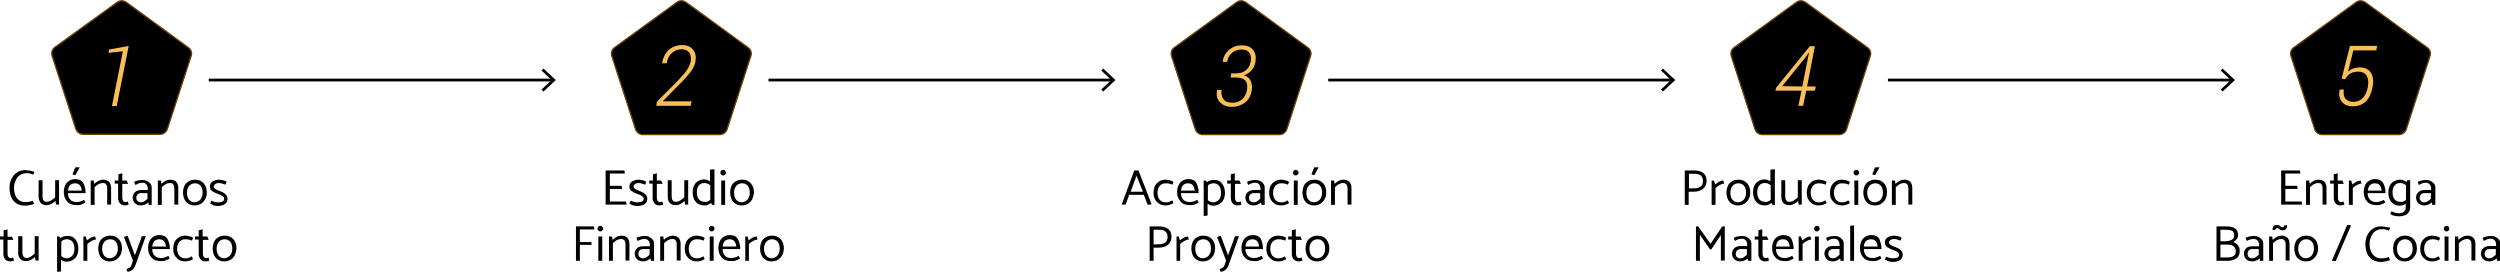
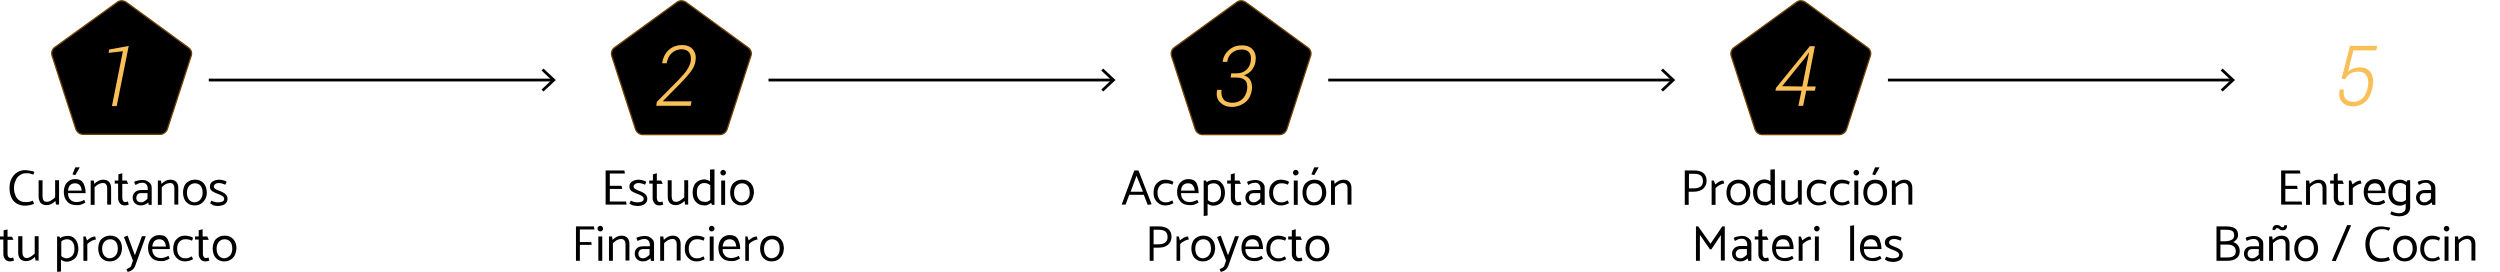
<svg xmlns="http://www.w3.org/2000/svg" version="1.1" id="Capa_1" x="0px" y="0px" viewBox="0 0 893.3 97.1" style="enable-background:new 0 0 893.3 97.1;" xml:space="preserve">
  <style type="text/css">
	.st0{stroke:#714300;stroke-width:0.469;stroke-miterlimit:10;}
	.st1{fill:#F9C058;}
	.st2{fill:none;stroke:#000000;stroke-miterlimit:10;}
</style>
  <g>
    <path class="st0" d="M41.9,0.8L19.6,16.9c-1,0.7-1.3,1.9-1,3l8.5,26.2c0.4,1.1,1.4,1.9,2.6,1.9h27.5c1.2,0,2.2-0.8,2.6-1.9L68.3,20   c0.4-1.1,0-2.3-1-3L45.1,0.8C44.1,0.1,42.8,0.1,41.9,0.8z" />
    <g>
      <path d="M12.3,61.4l-0.4,1c-0.5-0.2-0.9-0.3-1.2-0.4c-0.3-0.1-0.8-0.1-1.4-0.1c-0.8,0-1.5,0.2-2.2,0.7c-0.7,0.4-1.2,1.1-1.5,1.9    c-0.4,0.8-0.6,1.7-0.6,2.7c0,0.9,0.2,1.8,0.5,2.6c0.3,0.8,0.8,1.4,1.4,1.8C7.5,72,8.2,72.2,9,72.2c0.6,0,1.1,0,1.5-0.1    c0.4-0.1,0.8-0.2,1.2-0.4l0.5,1.1c-0.4,0.2-0.9,0.4-1.5,0.5c-0.6,0.1-1.2,0.2-1.7,0.2c-1.2,0-2.2-0.3-3.1-0.8    c-0.9-0.6-1.5-1.3-1.9-2.3c-0.4-1-0.6-2-0.6-3.2c0-1.2,0.2-2.3,0.7-3.3c0.5-1,1.1-1.7,2-2.3c0.9-0.6,1.9-0.8,3-0.8    c0.4,0,1,0.1,1.6,0.2S11.9,61.2,12.3,61.4z" />
      <path d="M19.7,64.4h1.4v8.7H20l-0.2-1.3c-0.4,0.4-0.9,0.8-1.5,1.1s-1.2,0.4-1.7,0.4c-0.9,0-1.6-0.3-2.1-0.8    c-0.4-0.6-0.7-1.3-0.7-2.2v-5.9h1.4v5.7c0,0.6,0.1,1.2,0.4,1.5c0.2,0.4,0.6,0.5,1.2,0.5c0.4,0,0.9-0.1,1.5-0.5    c0.5-0.3,1-0.7,1.4-1.1V64.4z" />
      <path d="M30.6,69h-6.3c0,1,0.3,1.8,0.8,2.3c0.5,0.6,1.3,0.9,2.3,0.9c0.5,0,0.9-0.1,1.3-0.2s0.9-0.3,1.4-0.6l0.4,1    c-0.5,0.3-1,0.5-1.5,0.7s-1,0.2-1.6,0.2c-1.5,0-2.6-0.4-3.4-1.3s-1.2-2-1.2-3.4c0-0.9,0.2-1.7,0.5-2.4c0.3-0.7,0.8-1.2,1.4-1.6    c0.6-0.4,1.3-0.6,2.2-0.6c1.3,0,2.2,0.4,2.8,1.3C30.3,66.4,30.6,67.6,30.6,69z M24.3,68.1h4.9c-0.2-1.8-1-2.6-2.4-2.6    c-0.7,0-1.3,0.2-1.8,0.7C24.6,66.6,24.4,67.3,24.3,68.1z M25.9,62.3l1-2.5h1.6l-1.6,2.8L25.9,62.3z" />
      <path d="M33.8,73.2h-1.4v-8.7h1.1l0.2,1.2c0.4-0.4,0.9-0.8,1.5-1.1c0.6-0.3,1.2-0.4,1.7-0.4c0.9,0,1.6,0.3,2.1,0.8    c0.5,0.6,0.7,1.3,0.7,2.2v5.9h-1.4v-5.7c0-0.6-0.1-1.2-0.4-1.5c-0.2-0.4-0.6-0.5-1.2-0.5c-0.4,0-0.9,0.1-1.5,0.4    c-0.5,0.3-1,0.7-1.4,1.1V73.2z" />
      <path d="M45.3,64.6l0.5,1.1h-2.1v5c0,0.5,0.1,0.8,0.3,1.1c0.2,0.3,0.5,0.4,0.9,0.4c0.2,0,0.5-0.1,0.8-0.2l0.3,1.1    c-0.4,0.2-0.9,0.3-1.3,0.3c-0.8,0-1.4-0.2-1.8-0.7s-0.7-1.1-0.7-1.9v-5.2H41l0-1.1h1.3v-2.2l1.4-0.4v2.6H45.3z" />
      <path d="M48.4,66.1L47.9,65c0.3-0.2,0.8-0.4,1.4-0.5c0.6-0.1,1.1-0.2,1.5-0.2c0.7,0,1.2,0.1,1.8,0.4c0.5,0.3,0.9,0.6,1.2,1    c0.3,0.4,0.4,0.9,0.4,1.5v6h-1.1L53,72.3c-0.3,0.3-0.7,0.6-1.2,0.8c-0.5,0.2-0.9,0.3-1.4,0.3c-1,0-1.7-0.3-2.2-0.8    c-0.5-0.5-0.8-1.2-0.8-2c0-0.8,0.3-1.5,0.9-2s1.3-0.7,2.3-0.7h2.2v-0.5c0-0.6-0.2-1.2-0.5-1.5c-0.3-0.4-0.8-0.6-1.4-0.6    c-0.5,0-1,0.1-1.3,0.2C49.2,65.7,48.8,65.9,48.4,66.1z M48.7,70.7c0,0.4,0.1,0.8,0.4,1.1c0.3,0.3,0.7,0.5,1.2,0.5    c0.5,0,0.9-0.1,1.3-0.4c0.4-0.2,0.8-0.6,1.1-0.9v-2h-2.3c-0.6,0-1,0.2-1.3,0.5C48.9,69.8,48.7,70.2,48.7,70.7z" />
      <path d="M57.8,73.2h-1.4v-8.7h1.1l0.2,1.2c0.4-0.4,0.9-0.8,1.5-1.1c0.6-0.3,1.2-0.4,1.7-0.4c0.9,0,1.6,0.3,2.1,0.8    c0.5,0.6,0.7,1.3,0.7,2.2v5.9h-1.4v-5.7c0-0.6-0.1-1.2-0.4-1.5c-0.2-0.4-0.6-0.5-1.2-0.5c-0.4,0-0.9,0.1-1.5,0.4    c-0.5,0.3-1,0.7-1.4,1.1V73.2z" />
      <path d="M73.3,71.2c-0.4,0.7-0.9,1.2-1.5,1.6s-1.4,0.6-2.3,0.6c-0.8,0-1.6-0.2-2.2-0.6s-1.1-0.9-1.4-1.6s-0.5-1.5-0.5-2.4    c0-0.9,0.2-1.7,0.5-2.4c0.3-0.7,0.8-1.2,1.5-1.6c0.6-0.4,1.4-0.6,2.3-0.6c1.3,0,2.3,0.4,3.1,1.3c0.7,0.8,1.1,2,1.1,3.4    C73.9,69.7,73.7,70.5,73.3,71.2z M71.6,71.3c0.5-0.6,0.8-1.4,0.8-2.4c0-1-0.2-1.9-0.7-2.5c-0.5-0.6-1.2-0.9-2-0.9    c-0.9,0-1.5,0.3-2.1,0.9c-0.5,0.6-0.8,1.4-0.8,2.4c0,1,0.2,1.8,0.7,2.5c0.5,0.6,1.2,1,2,1C70.4,72.2,71.1,71.9,71.6,71.3z" />
      <path d="M75.1,72.7l0.4-1c0.8,0.4,1.6,0.6,2.4,0.6c0.7,0,1.2-0.1,1.6-0.3c0.4-0.2,0.6-0.5,0.6-1c0-0.6-0.7-1.2-2.2-1.7    c-0.8-0.3-1.5-0.6-2.1-1c-0.5-0.4-0.8-0.9-0.8-1.6c0-0.8,0.3-1.4,0.9-1.8s1.4-0.7,2.4-0.7c0.4,0,0.9,0.1,1.4,0.2    c0.5,0.1,1,0.3,1.3,0.6l-0.5,1c-0.4-0.2-0.8-0.3-1.1-0.4c-0.3-0.1-0.7-0.2-1.2-0.2c-0.5,0-1,0.1-1.3,0.4c-0.3,0.2-0.5,0.5-0.5,0.9    c0,0.3,0.2,0.6,0.5,0.8s0.8,0.4,1.5,0.7c2,0.7,2.9,1.6,2.9,2.8c0,0.8-0.3,1.4-0.9,1.9c-0.6,0.4-1.5,0.7-2.6,0.7    c-0.4,0-0.9-0.1-1.5-0.2C75.9,73.1,75.4,72.9,75.1,72.7z" />
      <path d="M4.3,84.6l0.5,1.1H2.7v5c0,0.5,0.1,0.8,0.3,1.1s0.5,0.4,0.9,0.4c0.2,0,0.5-0.1,0.8-0.2l0.3,1.1c-0.4,0.2-0.9,0.3-1.3,0.3    c-0.8,0-1.4-0.2-1.8-0.7c-0.4-0.4-0.7-1.1-0.7-1.9v-5.2H0l0-1.1h1.3v-2.2L2.7,82v2.6H4.3z" />
      <path d="M12.4,84.4h1.4v8.7h-1.1l-0.2-1.3c-0.4,0.4-0.9,0.8-1.5,1.1s-1.2,0.4-1.7,0.4c-0.9,0-1.6-0.3-2.1-0.8    c-0.5-0.6-0.7-1.3-0.7-2.2v-5.9H8v5.7c0,0.6,0.1,1.2,0.4,1.5C8.6,92,9,92.2,9.5,92.2c0.4,0,0.9-0.1,1.5-0.5c0.5-0.3,1-0.7,1.4-1.1    V84.4z" />
      <path d="M26.9,85.5c0.7,0.8,1.1,2,1.1,3.4c0,0.9-0.2,1.7-0.5,2.4c-0.3,0.7-0.8,1.2-1.5,1.6s-1.4,0.6-2.2,0.6c-0.6,0-1.3-0.2-2-0.7    v4.2l-1.4,0.2V84.5h0.8l0.3,0.6c0.4-0.3,0.7-0.5,1.2-0.6s0.8-0.2,1.2-0.2C25.2,84.2,26.2,84.6,26.9,85.5z M25.9,91.3    c0.5-0.6,0.7-1.4,0.7-2.4c0-1-0.2-1.9-0.7-2.5c-0.5-0.6-1.1-0.9-2-0.9c-0.4,0-0.8,0.1-1.1,0.2s-0.6,0.3-0.9,0.6v5.2    c0.3,0.3,0.6,0.4,0.9,0.6c0.3,0.1,0.7,0.2,1.1,0.2C24.7,92.2,25.4,91.9,25.9,91.3z" />
      <path d="M31.2,93.2h-1.4v-8.7h0.8l0.5,1.4c0.4-0.3,0.9-0.7,1.4-1c0.6-0.3,1-0.4,1.5-0.4l0.3,1.1c-0.5,0-1,0.2-1.6,0.5    c-0.6,0.3-1.1,0.7-1.5,1.1V93.2z" />
      <path d="M43,91.2c-0.4,0.7-0.9,1.2-1.5,1.6c-0.7,0.4-1.4,0.6-2.3,0.6c-0.8,0-1.6-0.2-2.2-0.6c-0.6-0.4-1.1-0.9-1.4-1.6    c-0.3-0.7-0.5-1.5-0.5-2.4c0-0.9,0.2-1.7,0.5-2.4c0.3-0.7,0.8-1.2,1.5-1.6c0.6-0.4,1.4-0.6,2.3-0.6c1.3,0,2.3,0.4,3.1,1.3    s1.1,2,1.1,3.4C43.5,89.7,43.4,90.5,43,91.2z M41.3,91.3c0.5-0.6,0.8-1.4,0.8-2.4c0-1-0.2-1.9-0.7-2.5c-0.5-0.6-1.2-0.9-2-0.9    c-0.9,0-1.5,0.3-2.1,0.9c-0.5,0.6-0.8,1.4-0.8,2.4c0,1,0.2,1.8,0.7,2.5c0.5,0.6,1.2,1,2,1C40.1,92.2,40.8,91.9,41.3,91.3z" />
      <path d="M47,94.6l0.5-1.5l-3.2-8.4l1.3-0.5l2.6,7l2.5-6.8h1.4L48.3,95c-0.2,0.5-0.5,1-1,1.4c-0.5,0.4-1,0.6-1.7,0.8l-0.4-1    c0.6-0.3,1-0.5,1.3-0.7S46.9,95,47,94.6z" />
      <path d="M60.7,89h-6.3c0,1,0.3,1.8,0.8,2.3c0.5,0.6,1.3,0.9,2.3,0.9c0.5,0,0.9-0.1,1.3-0.2s0.9-0.3,1.4-0.6l0.4,1    c-0.5,0.3-1,0.5-1.5,0.7s-1,0.2-1.6,0.2c-1.5,0-2.6-0.4-3.4-1.3s-1.2-2-1.2-3.4c0-0.9,0.2-1.7,0.5-2.4c0.3-0.7,0.8-1.2,1.4-1.6    c0.6-0.4,1.3-0.6,2.2-0.6c1.3,0,2.2,0.4,2.8,1.3C60.4,86.4,60.7,87.6,60.7,89z M54.4,88.1h4.9c-0.2-1.8-1-2.6-2.4-2.6    c-0.7,0-1.3,0.2-1.8,0.7C54.8,86.6,54.5,87.3,54.4,88.1z" />
      <path d="M68.5,91.6l0.5,1c-0.4,0.2-0.8,0.4-1.4,0.6c-0.6,0.1-1.1,0.2-1.5,0.2c-0.9,0-1.6-0.2-2.2-0.6c-0.6-0.4-1.1-0.9-1.5-1.6    s-0.5-1.5-0.5-2.4c0-0.9,0.2-1.7,0.5-2.4c0.4-0.7,0.9-1.2,1.5-1.6c0.6-0.4,1.4-0.6,2.3-0.6c0.4,0,0.9,0.1,1.4,0.2    c0.6,0.1,1,0.3,1.4,0.6l-0.4,1c-0.5-0.2-0.9-0.4-1.2-0.4c-0.3-0.1-0.7-0.1-1.2-0.1c-0.9,0-1.5,0.3-2.1,0.9    c-0.5,0.6-0.8,1.4-0.8,2.4c0,1,0.2,1.8,0.7,2.5c0.5,0.6,1.2,1,2,1c0.5,0,1,0,1.3-0.1S68.1,91.8,68.5,91.6z" />
      <path d="M74.1,84.6l0.5,1.1h-2.1v5c0,0.5,0.1,0.8,0.3,1.1c0.2,0.3,0.5,0.4,0.9,0.4c0.2,0,0.5-0.1,0.8-0.2l0.3,1.1    c-0.4,0.2-0.9,0.3-1.3,0.3c-0.8,0-1.4-0.2-1.8-0.7s-0.7-1.1-0.7-1.9v-5.2h-1.3l0-1.1h1.3v-2.2l1.4-0.4v2.6H74.1z" />
      <path d="M83.9,91.2c-0.4,0.7-0.9,1.2-1.5,1.6c-0.7,0.4-1.4,0.6-2.3,0.6c-0.8,0-1.6-0.2-2.2-0.6c-0.6-0.4-1.1-0.9-1.4-1.6    s-0.5-1.5-0.5-2.4c0-0.9,0.2-1.7,0.5-2.4c0.3-0.7,0.8-1.2,1.5-1.6c0.6-0.4,1.4-0.6,2.3-0.6c1.3,0,2.3,0.4,3.1,1.3s1.1,2,1.1,3.4    C84.4,89.7,84.2,90.5,83.9,91.2z M82.2,91.3c0.5-0.6,0.8-1.4,0.8-2.4c0-1-0.2-1.9-0.7-2.5c-0.5-0.6-1.2-0.9-2-0.9    c-0.9,0-1.5,0.3-2.1,0.9c-0.5,0.6-0.8,1.4-0.8,2.4c0,1,0.2,1.8,0.7,2.5c0.5,0.6,1.2,1,2,1C81,92.2,81.6,91.9,82.2,91.3z" />
    </g>
    <path class="st0" d="M241.9,0.8l-22.3,16.2c-1,0.7-1.3,1.9-1,3l8.5,26.2c0.4,1.1,1.4,1.9,2.6,1.9h27.5c1.2,0,2.2-0.8,2.6-1.9   l8.5-26.2c0.4-1.1,0-2.3-1-3L245.1,0.8C244.1,0.1,242.8,0.1,241.9,0.8z" />
    <g>
      <path d="M216.4,73.2V60.9h6.7l0.2,1.1h-5.4v4.4h4.2l0.2,1.1h-4.4V72h5.8l0.2,1.1H216.4z" />
      <path d="M224.9,72.7l0.5-1c0.8,0.4,1.6,0.6,2.4,0.6c0.7,0,1.2-0.1,1.6-0.3c0.4-0.2,0.6-0.5,0.6-1c0-0.6-0.7-1.2-2.2-1.7    c-0.8-0.3-1.5-0.6-2.1-1c-0.5-0.4-0.8-0.9-0.8-1.6c0-0.8,0.3-1.4,0.9-1.8s1.4-0.7,2.4-0.7c0.4,0,0.9,0.1,1.4,0.2    c0.5,0.1,1,0.3,1.3,0.6l-0.4,1c-0.4-0.2-0.8-0.3-1.1-0.4c-0.3-0.1-0.7-0.2-1.2-0.2c-0.5,0-1,0.1-1.3,0.4c-0.3,0.2-0.5,0.5-0.5,0.9    c0,0.3,0.2,0.6,0.5,0.8c0.3,0.2,0.8,0.4,1.5,0.7c2,0.7,2.9,1.6,2.9,2.8c0,0.8-0.3,1.4-0.9,1.9c-0.6,0.4-1.5,0.7-2.6,0.7    c-0.4,0-0.9-0.1-1.5-0.2S225.2,72.9,224.9,72.7z" />
      <path d="M236.3,64.6l0.5,1.1h-2.1v5c0,0.5,0.1,0.8,0.3,1.1s0.5,0.4,0.9,0.4c0.2,0,0.5-0.1,0.8-0.2l0.3,1.1    c-0.4,0.2-0.9,0.3-1.3,0.3c-0.8,0-1.4-0.2-1.8-0.7s-0.7-1.1-0.7-1.9v-5.2H232l0-1.1h1.3v-2.2l1.4-0.4v2.6H236.3z" />
      <path d="M244.5,64.4h1.4v8.7h-1.1l-0.2-1.3c-0.4,0.4-0.9,0.8-1.5,1.1c-0.6,0.3-1.2,0.4-1.7,0.4c-0.9,0-1.6-0.3-2.1-0.8    c-0.5-0.6-0.7-1.3-0.7-2.2v-5.9h1.4v5.7c0,0.6,0.1,1.2,0.4,1.5c0.2,0.4,0.6,0.5,1.2,0.5c0.4,0,0.9-0.1,1.5-0.5    c0.5-0.3,1-0.7,1.4-1.1V64.4z" />
      <path d="M255.3,60.5v12.7h-0.9l-0.3-0.7c-0.4,0.3-0.8,0.5-1.2,0.7c-0.4,0.2-0.8,0.2-1.2,0.2c-1.3,0-2.3-0.4-3.1-1.3    s-1.1-2-1.1-3.4c0-0.9,0.2-1.7,0.5-2.4c0.3-0.7,0.8-1.2,1.5-1.6c0.6-0.4,1.4-0.6,2.2-0.6c0.3,0,0.6,0.1,1,0.2    c0.4,0.1,0.7,0.3,1,0.5v-4.2L255.3,60.5z M252.9,72c0.3-0.1,0.6-0.4,0.9-0.6v-5.2c-0.6-0.5-1.3-0.8-2.1-0.8c-0.9,0-1.5,0.3-2,0.9    c-0.5,0.6-0.7,1.4-0.7,2.4c0,1,0.2,1.9,0.7,2.5s1.1,0.9,2,0.9C252.2,72.2,252.6,72.1,252.9,72z" />
      <path d="M258.4,62.7c-0.3,0-0.5-0.1-0.7-0.3c-0.2-0.2-0.3-0.4-0.3-0.7c0-0.3,0.1-0.5,0.3-0.7c0.2-0.2,0.4-0.3,0.7-0.3    c0.3,0,0.5,0.1,0.7,0.3c0.2,0.2,0.3,0.4,0.3,0.7s-0.1,0.5-0.3,0.7C258.9,62.6,258.7,62.7,258.4,62.7z M257.7,73.2v-8.7h1.4v8.7    H257.7z" />
      <path d="M268.8,71.2c-0.4,0.7-0.9,1.2-1.5,1.6c-0.7,0.4-1.4,0.6-2.3,0.6c-0.8,0-1.6-0.2-2.2-0.6c-0.6-0.4-1.1-0.9-1.4-1.6    s-0.5-1.5-0.5-2.4c0-0.9,0.2-1.7,0.5-2.4c0.3-0.7,0.8-1.2,1.5-1.6c0.6-0.4,1.4-0.6,2.3-0.6c1.3,0,2.3,0.4,3.1,1.3s1.1,2,1.1,3.4    C269.3,69.7,269.1,70.5,268.8,71.2z M267.1,71.3c0.5-0.6,0.8-1.4,0.8-2.4c0-1-0.2-1.9-0.7-2.5c-0.5-0.6-1.2-0.9-2-0.9    c-0.9,0-1.5,0.3-2.1,0.9c-0.5,0.6-0.8,1.4-0.8,2.4c0,1,0.2,1.8,0.7,2.5c0.5,0.6,1.2,1,2,1C265.9,72.2,266.6,71.9,267.1,71.3z" />
      <path d="M211.4,87.5h-4.2v5.7h-1.4V80.9h6.4l0.2,1.1h-5.2v4.5h4.1L211.4,87.5z" />
      <path d="M214.5,82.7c-0.3,0-0.5-0.1-0.7-0.3c-0.2-0.2-0.3-0.4-0.3-0.7c0-0.3,0.1-0.5,0.3-0.7c0.2-0.2,0.4-0.3,0.7-0.3    c0.3,0,0.5,0.1,0.7,0.3c0.2,0.2,0.3,0.4,0.3,0.7s-0.1,0.5-0.3,0.7C215,82.6,214.8,82.7,214.5,82.7z M213.8,93.2v-8.7h1.4v8.7    H213.8z" />
      <path d="M219,93.2h-1.4v-8.7h1.1l0.2,1.2c0.4-0.4,0.9-0.8,1.5-1.1c0.6-0.3,1.2-0.4,1.7-0.4c0.9,0,1.6,0.3,2.1,0.8    c0.5,0.6,0.7,1.3,0.7,2.2v5.9h-1.4v-5.7c0-0.6-0.1-1.2-0.4-1.5s-0.6-0.5-1.2-0.5c-0.4,0-0.9,0.1-1.5,0.4c-0.5,0.3-1,0.7-1.4,1.1    V93.2z" />
      <path d="M227.8,86.1l-0.4-1.1c0.3-0.2,0.8-0.4,1.4-0.5c0.6-0.1,1.1-0.2,1.5-0.2c0.7,0,1.2,0.1,1.8,0.4c0.5,0.3,0.9,0.6,1.2,1    c0.3,0.4,0.4,0.9,0.4,1.5v6h-1.1l-0.2-0.9c-0.3,0.3-0.7,0.6-1.2,0.8s-0.9,0.3-1.4,0.3c-1,0-1.7-0.3-2.2-0.8    c-0.5-0.5-0.8-1.2-0.8-2c0-0.8,0.3-1.5,0.9-2S229,88,230,88h2.2v-0.5c0-0.6-0.2-1.2-0.5-1.5c-0.3-0.4-0.8-0.6-1.4-0.6    c-0.5,0-1,0.1-1.3,0.2S228.2,85.9,227.8,86.1z M228.1,90.7c0,0.4,0.1,0.8,0.4,1.1c0.3,0.3,0.7,0.5,1.2,0.5c0.5,0,0.9-0.1,1.3-0.4    c0.4-0.2,0.8-0.6,1.1-0.9v-2h-2.3c-0.6,0-1,0.2-1.3,0.5C228.3,89.8,228.1,90.2,228.1,90.7z" />
      <path d="M237.3,93.2h-1.4v-8.7h1.1l0.2,1.2c0.4-0.4,0.9-0.8,1.5-1.1c0.6-0.3,1.2-0.4,1.7-0.4c0.9,0,1.6,0.3,2.1,0.8    c0.5,0.6,0.7,1.3,0.7,2.2v5.9h-1.4v-5.7c0-0.6-0.1-1.2-0.4-1.5c-0.2-0.4-0.6-0.5-1.2-0.5c-0.4,0-0.9,0.1-1.5,0.4    c-0.5,0.3-1,0.7-1.4,1.1V93.2z" />
      <path d="M251.4,91.6l0.4,1c-0.4,0.2-0.8,0.4-1.4,0.6s-1.1,0.2-1.5,0.2c-0.9,0-1.6-0.2-2.2-0.6c-0.6-0.4-1.1-0.9-1.5-1.6    s-0.5-1.5-0.5-2.4c0-0.9,0.2-1.7,0.5-2.4c0.4-0.7,0.9-1.2,1.5-1.6c0.6-0.4,1.4-0.6,2.3-0.6c0.4,0,0.9,0.1,1.4,0.2    c0.6,0.1,1,0.3,1.4,0.6l-0.4,1c-0.5-0.2-0.9-0.4-1.2-0.4c-0.3-0.1-0.7-0.1-1.2-0.1c-0.9,0-1.5,0.3-2.1,0.9    c-0.5,0.6-0.8,1.4-0.8,2.4c0,1,0.2,1.8,0.7,2.5c0.5,0.6,1.2,1,2,1c0.5,0,1,0,1.3-0.1C250.6,92,251,91.8,251.4,91.6z" />
      <path d="M254.3,82.7c-0.3,0-0.5-0.1-0.7-0.3c-0.2-0.2-0.3-0.4-0.3-0.7c0-0.3,0.1-0.5,0.3-0.7c0.2-0.2,0.4-0.3,0.7-0.3    c0.3,0,0.5,0.1,0.7,0.3c0.2,0.2,0.3,0.4,0.3,0.7s-0.1,0.5-0.3,0.7C254.8,82.6,254.6,82.7,254.3,82.7z M253.6,93.2v-8.7h1.4v8.7    H253.6z" />
      <path d="M264.5,89h-6.3c0,1,0.3,1.8,0.8,2.3c0.5,0.6,1.3,0.9,2.3,0.9c0.5,0,0.9-0.1,1.3-0.2c0.4-0.1,0.9-0.3,1.4-0.6l0.4,1    c-0.5,0.3-1,0.5-1.5,0.7c-0.5,0.2-1,0.2-1.6,0.2c-1.5,0-2.6-0.4-3.4-1.3c-0.8-0.8-1.2-2-1.2-3.4c0-0.9,0.2-1.7,0.5-2.4    c0.3-0.7,0.8-1.2,1.4-1.6c0.6-0.4,1.3-0.6,2.2-0.6c1.3,0,2.2,0.4,2.8,1.3C264.2,86.4,264.5,87.6,264.5,89z M258.2,88.1h4.9    c-0.2-1.8-1-2.6-2.4-2.6c-0.7,0-1.3,0.2-1.8,0.7C258.6,86.6,258.3,87.3,258.2,88.1z" />
      <path d="M267.7,93.2h-1.4v-8.7h0.8l0.4,1.4c0.4-0.3,0.9-0.7,1.4-1c0.6-0.3,1-0.4,1.5-0.4l0.3,1.1c-0.5,0-1,0.2-1.6,0.5    s-1.1,0.7-1.5,1.1V93.2z" />
      <path d="M279.5,91.2c-0.4,0.7-0.9,1.2-1.5,1.6s-1.4,0.6-2.3,0.6c-0.8,0-1.6-0.2-2.2-0.6s-1.1-0.9-1.4-1.6s-0.5-1.5-0.5-2.4    c0-0.9,0.2-1.7,0.5-2.4c0.3-0.7,0.8-1.2,1.5-1.6c0.6-0.4,1.4-0.6,2.3-0.6c1.3,0,2.3,0.4,3.1,1.3c0.7,0.8,1.1,2,1.1,3.4    C280,89.7,279.9,90.5,279.5,91.2z M277.8,91.3c0.5-0.6,0.8-1.4,0.8-2.4c0-1-0.2-1.9-0.7-2.5c-0.5-0.6-1.2-0.9-2-0.9    c-0.9,0-1.5,0.3-2.1,0.9c-0.5,0.6-0.8,1.4-0.8,2.4c0,1,0.2,1.8,0.7,2.5c0.5,0.6,1.2,1,2,1C276.6,92.2,277.3,91.9,277.8,91.3z" />
    </g>
    <path class="st0" d="M441.9,0.8l-22.3,16.2c-1,0.7-1.3,1.9-1,3l8.5,26.2c0.4,1.1,1.4,1.9,2.6,1.9h27.5c1.2,0,2.2-0.8,2.6-1.9   l8.5-26.2c0.4-1.1,0-2.3-1-3L445.1,0.8C444.1,0.1,442.8,0.1,441.9,0.8z" />
    <g>
      <path d="M406.8,60.9l4.7,12.1l-1.4,0.2l-1.4-3.6h-5.2l-1.3,3.5h-1.4l4.5-12.2H406.8z M406.1,62.8l-2.1,5.7h4.4L406.1,62.8z" />
      <path d="M418.9,71.6l0.4,1c-0.4,0.2-0.8,0.4-1.4,0.6s-1.1,0.2-1.5,0.2c-0.9,0-1.6-0.2-2.2-0.6c-0.6-0.4-1.1-0.9-1.5-1.6    s-0.5-1.5-0.5-2.4c0-0.9,0.2-1.7,0.5-2.4c0.4-0.7,0.9-1.2,1.5-1.6c0.6-0.4,1.4-0.6,2.3-0.6c0.4,0,0.9,0.1,1.4,0.2    c0.6,0.1,1,0.3,1.4,0.6l-0.4,1c-0.5-0.2-0.9-0.4-1.2-0.4c-0.3-0.1-0.7-0.1-1.2-0.1c-0.9,0-1.5,0.3-2.1,0.9    c-0.5,0.6-0.8,1.4-0.8,2.4c0,1,0.2,1.8,0.7,2.5c0.5,0.6,1.2,1,2,1c0.5,0,1,0,1.3-0.1C418.1,72,418.5,71.8,418.9,71.6z" />
      <path d="M428.3,69H422c0,1,0.3,1.8,0.8,2.3c0.5,0.6,1.3,0.9,2.3,0.9c0.5,0,0.9-0.1,1.3-0.2c0.4-0.1,0.9-0.3,1.4-0.6l0.5,1    c-0.5,0.3-1,0.5-1.5,0.7c-0.5,0.2-1,0.2-1.6,0.2c-1.5,0-2.6-0.4-3.4-1.3s-1.2-2-1.2-3.4c0-0.9,0.2-1.7,0.5-2.4    c0.3-0.7,0.8-1.2,1.4-1.6c0.6-0.4,1.3-0.6,2.2-0.6c1.3,0,2.2,0.4,2.8,1.3C428,66.4,428.3,67.6,428.3,69z M422,68.1h4.9    c-0.2-1.8-1-2.6-2.4-2.6c-0.7,0-1.3,0.2-1.8,0.7C422.3,66.6,422.1,67.3,422,68.1z" />
      <path d="M436.6,65.5c0.7,0.8,1.1,2,1.1,3.4c0,0.9-0.2,1.7-0.5,2.4c-0.3,0.7-0.8,1.2-1.5,1.6s-1.4,0.6-2.2,0.6    c-0.6,0-1.3-0.2-2-0.7v4.2l-1.4,0.2V64.5h0.8l0.3,0.6c0.4-0.3,0.7-0.5,1.2-0.6c0.4-0.1,0.8-0.2,1.2-0.2    C434.9,64.2,435.9,64.6,436.6,65.5z M435.6,71.3c0.5-0.6,0.7-1.4,0.7-2.4c0-1-0.2-1.9-0.7-2.5c-0.5-0.6-1.1-0.9-2-0.9    c-0.4,0-0.8,0.1-1.1,0.2c-0.3,0.1-0.6,0.3-0.9,0.6v5.2c0.3,0.3,0.6,0.4,0.9,0.6c0.3,0.1,0.7,0.2,1.1,0.2    C434.4,72.2,435.1,71.9,435.6,71.3z" />
      <path d="M442.9,64.6l0.5,1.1h-2.1v5c0,0.5,0.1,0.8,0.3,1.1s0.5,0.4,0.9,0.4c0.2,0,0.5-0.1,0.8-0.2l0.3,1.1    c-0.4,0.2-0.9,0.3-1.3,0.3c-0.8,0-1.4-0.2-1.8-0.7c-0.4-0.4-0.7-1.1-0.7-1.9v-5.2h-1.3l0-1.1h1.3v-2.2l1.4-0.4v2.6H442.9z" />
      <path d="M446,66.1l-0.4-1.1c0.3-0.2,0.8-0.4,1.4-0.5c0.6-0.1,1.1-0.2,1.5-0.2c0.7,0,1.2,0.1,1.8,0.4s0.9,0.6,1.2,1    c0.3,0.4,0.4,0.9,0.4,1.5v6h-1.1l-0.2-0.9c-0.3,0.3-0.7,0.6-1.2,0.8c-0.5,0.2-0.9,0.3-1.4,0.3c-1,0-1.7-0.3-2.2-0.8    s-0.8-1.2-0.8-2c0-0.8,0.3-1.5,0.9-2s1.3-0.7,2.3-0.7h2.2v-0.5c0-0.6-0.2-1.2-0.5-1.5c-0.3-0.4-0.8-0.6-1.4-0.6    c-0.5,0-1,0.1-1.3,0.2S446.4,65.9,446,66.1z M446.3,70.7c0,0.4,0.1,0.8,0.4,1.1c0.3,0.3,0.7,0.5,1.2,0.5c0.5,0,0.9-0.1,1.3-0.4    c0.4-0.2,0.8-0.6,1.1-0.9v-2h-2.3c-0.6,0-1,0.2-1.3,0.5C446.5,69.8,446.3,70.2,446.3,70.7z" />
      <path d="M460.1,71.6l0.5,1c-0.4,0.2-0.8,0.4-1.4,0.6s-1.1,0.2-1.5,0.2c-0.9,0-1.6-0.2-2.2-0.6s-1.1-0.9-1.5-1.6s-0.5-1.5-0.5-2.4    c0-0.9,0.2-1.7,0.5-2.4c0.4-0.7,0.9-1.2,1.5-1.6c0.6-0.4,1.4-0.6,2.3-0.6c0.4,0,0.9,0.1,1.4,0.2c0.6,0.1,1,0.3,1.4,0.6l-0.4,1    c-0.5-0.2-0.9-0.4-1.2-0.4c-0.3-0.1-0.7-0.1-1.2-0.1c-0.9,0-1.5,0.3-2.1,0.9c-0.5,0.6-0.8,1.4-0.8,2.4c0,1,0.2,1.8,0.7,2.5    c0.5,0.6,1.2,1,2,1c0.5,0,1,0,1.3-0.1S459.7,71.8,460.1,71.6z" />
      <path d="M463,62.7c-0.3,0-0.5-0.1-0.7-0.3c-0.2-0.2-0.3-0.4-0.3-0.7c0-0.3,0.1-0.5,0.3-0.7c0.2-0.2,0.4-0.3,0.7-0.3    c0.3,0,0.5,0.1,0.7,0.3c0.2,0.2,0.3,0.4,0.3,0.7s-0.1,0.5-0.3,0.7C463.4,62.6,463.2,62.7,463,62.7z M462.3,73.2v-8.7h1.4v8.7    H462.3z" />
      <path d="M473.3,71.2c-0.4,0.7-0.9,1.2-1.5,1.6s-1.4,0.6-2.3,0.6c-0.8,0-1.6-0.2-2.2-0.6c-0.6-0.4-1.1-0.9-1.4-1.6    s-0.5-1.5-0.5-2.4c0-0.9,0.2-1.7,0.5-2.4c0.3-0.7,0.8-1.2,1.5-1.6c0.6-0.4,1.4-0.6,2.3-0.6c1.3,0,2.3,0.4,3.1,1.3s1.1,2,1.1,3.4    C473.9,69.7,473.7,70.5,473.3,71.2z M471.6,71.3c0.5-0.6,0.8-1.4,0.8-2.4c0-1-0.2-1.9-0.7-2.5c-0.5-0.6-1.2-0.9-2-0.9    c-0.9,0-1.5,0.3-2.1,0.9c-0.5,0.6-0.8,1.4-0.8,2.4c0,1,0.2,1.8,0.7,2.5c0.5,0.6,1.2,1,2,1C470.5,72.2,471.1,71.9,471.6,71.3z     M469.6,62.6l1.6-2.8h-1.6l-1,2.5L469.6,62.6z" />
      <path d="M477,73.2h-1.4v-8.7h1.1l0.2,1.2c0.4-0.4,0.9-0.8,1.5-1.1c0.6-0.3,1.2-0.4,1.7-0.4c0.9,0,1.6,0.3,2.1,0.8    c0.5,0.6,0.7,1.3,0.7,2.2v5.9h-1.4v-5.7c0-0.6-0.1-1.2-0.4-1.5s-0.6-0.5-1.2-0.5c-0.4,0-0.9,0.1-1.5,0.4c-0.5,0.3-1,0.7-1.4,1.1    V73.2z" />
      <path d="M412.2,93.2h-1.4V80.9h3.3c1.4,0,2.5,0.3,3.3,0.9c0.8,0.6,1.2,1.6,1.2,2.8c0,1.3-0.5,2.2-1.3,2.9c-0.9,0.7-2,1-3.4,1h-1.7    V93.2z M414.1,82.1h-1.9v5.2h1.8c0.9,0,1.7-0.2,2.3-0.6c0.6-0.4,0.9-1.1,0.9-2c0-0.9-0.3-1.6-0.8-2S415.1,82.1,414.1,82.1z" />
      <path d="M421.8,93.2h-1.4v-8.7h0.8l0.4,1.4c0.4-0.3,0.9-0.7,1.4-1c0.6-0.3,1-0.4,1.5-0.4l0.3,1.1c-0.5,0-1,0.2-1.6,0.5    c-0.6,0.3-1.1,0.7-1.5,1.1V93.2z" />
      <path d="M433.6,91.2c-0.4,0.7-0.9,1.2-1.5,1.6c-0.7,0.4-1.4,0.6-2.3,0.6c-0.8,0-1.6-0.2-2.2-0.6c-0.6-0.4-1.1-0.9-1.4-1.6    s-0.5-1.5-0.5-2.4c0-0.9,0.2-1.7,0.5-2.4c0.3-0.7,0.8-1.2,1.5-1.6c0.6-0.4,1.4-0.6,2.3-0.6c1.3,0,2.3,0.4,3.1,1.3s1.1,2,1.1,3.4    C434.1,89.7,434,90.5,433.6,91.2z M431.9,91.3c0.5-0.6,0.8-1.4,0.8-2.4c0-1-0.2-1.9-0.7-2.5c-0.5-0.6-1.2-0.9-2-0.9    c-0.9,0-1.5,0.3-2.1,0.9c-0.5,0.6-0.8,1.4-0.8,2.4c0,1,0.2,1.8,0.7,2.5c0.5,0.6,1.2,1,2,1C430.7,92.2,431.4,91.9,431.9,91.3z" />
      <path d="M437.6,94.6l0.5-1.5l-3.2-8.4l1.3-0.5l2.6,7l2.5-6.8h1.4L438.9,95c-0.2,0.5-0.5,1-1,1.4c-0.5,0.4-1,0.6-1.7,0.8l-0.4-1    c0.6-0.3,1-0.5,1.3-0.7C437.3,95.3,437.5,95,437.6,94.6z" />
      <path d="M451.3,89H445c0,1,0.3,1.8,0.8,2.3c0.5,0.6,1.3,0.9,2.3,0.9c0.5,0,0.9-0.1,1.3-0.2c0.4-0.1,0.9-0.3,1.4-0.6l0.5,1    c-0.5,0.3-1,0.5-1.5,0.7s-1,0.2-1.6,0.2c-1.5,0-2.6-0.4-3.4-1.3c-0.8-0.8-1.2-2-1.2-3.4c0-0.9,0.2-1.7,0.5-2.4    c0.3-0.7,0.8-1.2,1.4-1.6c0.6-0.4,1.3-0.6,2.2-0.6c1.3,0,2.2,0.4,2.8,1.3C451,86.4,451.3,87.6,451.3,89z M445,88.1h4.9    c-0.2-1.8-1-2.6-2.4-2.6c-0.7,0-1.3,0.2-1.8,0.7C445.3,86.6,445.1,87.3,445,88.1z" />
      <path d="M459.1,91.6l0.5,1c-0.4,0.2-0.8,0.4-1.4,0.6s-1.1,0.2-1.5,0.2c-0.9,0-1.6-0.2-2.2-0.6s-1.1-0.9-1.5-1.6s-0.5-1.5-0.5-2.4    c0-0.9,0.2-1.7,0.5-2.4c0.4-0.7,0.9-1.2,1.5-1.6c0.6-0.4,1.4-0.6,2.3-0.6c0.4,0,0.9,0.1,1.4,0.2s1,0.3,1.4,0.6l-0.4,1    c-0.5-0.2-0.9-0.4-1.2-0.4s-0.7-0.1-1.2-0.1c-0.9,0-1.5,0.3-2.1,0.9c-0.5,0.6-0.8,1.4-0.8,2.4c0,1,0.2,1.8,0.7,2.5    c0.5,0.6,1.2,1,2,1c0.5,0,1,0,1.3-0.1C458.3,92,458.7,91.8,459.1,91.6z" />
      <path d="M464.7,84.6l0.5,1.1h-2.1v5c0,0.5,0.1,0.8,0.3,1.1c0.2,0.3,0.5,0.4,0.9,0.4c0.2,0,0.5-0.1,0.8-0.2l0.3,1.1    c-0.4,0.2-0.9,0.3-1.3,0.3c-0.8,0-1.4-0.2-1.8-0.7c-0.4-0.4-0.7-1.1-0.7-1.9v-5.2h-1.3l0-1.1h1.3v-2.2l1.4-0.4v2.6H464.7z" />
      <path d="M474.4,91.2c-0.4,0.7-0.9,1.2-1.5,1.6s-1.4,0.6-2.3,0.6c-0.8,0-1.6-0.2-2.2-0.6s-1.1-0.9-1.4-1.6s-0.5-1.5-0.5-2.4    c0-0.9,0.2-1.7,0.5-2.4c0.3-0.7,0.8-1.2,1.5-1.6c0.6-0.4,1.4-0.6,2.3-0.6c1.3,0,2.3,0.4,3.1,1.3c0.7,0.8,1.1,2,1.1,3.4    C475,89.7,474.8,90.5,474.4,91.2z M472.7,91.3c0.5-0.6,0.8-1.4,0.8-2.4c0-1-0.2-1.9-0.7-2.5c-0.5-0.6-1.2-0.9-2-0.9    c-0.9,0-1.5,0.3-2.1,0.9c-0.5,0.6-0.8,1.4-0.8,2.4c0,1,0.2,1.8,0.7,2.5c0.5,0.6,1.2,1,2,1C471.6,92.2,472.2,91.9,472.7,91.3z" />
    </g>
    <path class="st0" d="M641.9,0.8l-22.3,16.2c-1,0.7-1.3,1.9-1,3l8.5,26.2c0.4,1.1,1.4,1.9,2.6,1.9h27.5c1.2,0,2.2-0.8,2.6-1.9   l8.5-26.2c0.4-1.1,0-2.3-1-3L645.1,0.8C644.1,0.1,642.8,0.1,641.9,0.8z" />
    <g>
      <path d="M603.4,73.2H602V60.9h3.3c1.4,0,2.5,0.3,3.3,0.9c0.8,0.6,1.2,1.6,1.2,2.8c0,1.3-0.5,2.2-1.3,2.9c-0.9,0.7-2,1-3.4,1h-1.7    V73.2z M605.4,62.1h-1.9v5.2h1.8c0.9,0,1.7-0.2,2.3-0.6s0.9-1.1,0.9-2c0-0.9-0.3-1.6-0.8-2C607.1,62.3,606.4,62.1,605.4,62.1z" />
      <path d="M613,73.2h-1.4v-8.7h0.8l0.5,1.4c0.4-0.3,0.9-0.7,1.4-1c0.6-0.3,1-0.4,1.5-0.4l0.3,1.1c-0.5,0-1,0.2-1.6,0.5    s-1.1,0.7-1.5,1.1V73.2z" />
      <path d="M624.8,71.2c-0.4,0.7-0.9,1.2-1.5,1.6c-0.7,0.4-1.4,0.6-2.3,0.6c-0.8,0-1.6-0.2-2.2-0.6s-1.1-0.9-1.4-1.6    c-0.3-0.7-0.5-1.5-0.5-2.4c0-0.9,0.2-1.7,0.5-2.4c0.3-0.7,0.8-1.2,1.5-1.6c0.6-0.4,1.4-0.6,2.3-0.6c1.3,0,2.3,0.4,3.1,1.3    s1.1,2,1.1,3.4C625.4,69.7,625.2,70.5,624.8,71.2z M623.1,71.3c0.5-0.6,0.8-1.4,0.8-2.4c0-1-0.2-1.9-0.7-2.5    c-0.5-0.6-1.2-0.9-2-0.9c-0.9,0-1.5,0.3-2.1,0.9c-0.5,0.6-0.8,1.4-0.8,2.4c0,1,0.2,1.8,0.7,2.5c0.5,0.6,1.2,1,2,1    C621.9,72.2,622.6,71.9,623.1,71.3z" />
      <path d="M634.2,60.5v12.7h-0.9l-0.3-0.7c-0.4,0.3-0.8,0.5-1.2,0.7c-0.4,0.2-0.8,0.2-1.2,0.2c-1.3,0-2.3-0.4-3.1-1.3    c-0.7-0.8-1.1-2-1.1-3.4c0-0.9,0.2-1.7,0.5-2.4c0.3-0.7,0.8-1.2,1.5-1.6c0.6-0.4,1.4-0.6,2.2-0.6c0.3,0,0.6,0.1,1,0.2    c0.4,0.1,0.7,0.3,1,0.5v-4.2L634.2,60.5z M631.8,72c0.3-0.1,0.6-0.4,0.9-0.6v-5.2c-0.6-0.5-1.3-0.8-2.1-0.8c-0.9,0-1.5,0.3-2,0.9    c-0.5,0.6-0.7,1.4-0.7,2.4c0,1,0.2,1.9,0.7,2.5s1.1,0.9,2,0.9C631.1,72.2,631.5,72.1,631.8,72z" />
      <path d="M642.4,64.4h1.4v8.7h-1.1l-0.2-1.3c-0.4,0.4-0.9,0.8-1.5,1.1c-0.6,0.3-1.2,0.4-1.7,0.4c-0.9,0-1.6-0.3-2.1-0.8    c-0.5-0.6-0.7-1.3-0.7-2.2v-5.9h1.4v5.7c0,0.6,0.1,1.2,0.4,1.5c0.2,0.4,0.6,0.5,1.2,0.5c0.4,0,0.9-0.1,1.5-0.5    c0.5-0.3,1-0.7,1.4-1.1V64.4z" />
      <path d="M652.2,71.6l0.5,1c-0.4,0.2-0.8,0.4-1.4,0.6c-0.6,0.1-1.1,0.2-1.5,0.2c-0.9,0-1.6-0.2-2.2-0.6c-0.6-0.4-1.1-0.9-1.5-1.6    s-0.5-1.5-0.5-2.4c0-0.9,0.2-1.7,0.5-2.4c0.4-0.7,0.9-1.2,1.5-1.6c0.6-0.4,1.4-0.6,2.3-0.6c0.4,0,0.9,0.1,1.4,0.2s1,0.3,1.4,0.6    l-0.4,1c-0.5-0.2-0.9-0.4-1.2-0.4s-0.7-0.1-1.2-0.1c-0.9,0-1.5,0.3-2.1,0.9c-0.5,0.6-0.8,1.4-0.8,2.4c0,1,0.2,1.8,0.7,2.5    c0.5,0.6,1.2,1,2,1c0.5,0,1,0,1.3-0.1S651.8,71.8,652.2,71.6z" />
      <path d="M660.5,71.6l0.5,1c-0.4,0.2-0.8,0.4-1.4,0.6s-1.1,0.2-1.5,0.2c-0.9,0-1.6-0.2-2.2-0.6s-1.1-0.9-1.5-1.6s-0.5-1.5-0.5-2.4    c0-0.9,0.2-1.7,0.5-2.4c0.4-0.7,0.9-1.2,1.5-1.6c0.6-0.4,1.4-0.6,2.3-0.6c0.4,0,0.9,0.1,1.4,0.2s1,0.3,1.4,0.6l-0.4,1    c-0.5-0.2-0.9-0.4-1.2-0.4s-0.7-0.1-1.2-0.1c-0.9,0-1.5,0.3-2.1,0.9c-0.5,0.6-0.8,1.4-0.8,2.4c0,1,0.2,1.8,0.7,2.5    c0.5,0.6,1.2,1,2,1c0.5,0,1,0,1.3-0.1C659.7,72,660,71.8,660.5,71.6z" />
      <path d="M663.3,62.7c-0.3,0-0.5-0.1-0.7-0.3c-0.2-0.2-0.3-0.4-0.3-0.7c0-0.3,0.1-0.5,0.3-0.7c0.2-0.2,0.4-0.3,0.7-0.3    c0.3,0,0.5,0.1,0.7,0.3s0.3,0.4,0.3,0.7s-0.1,0.5-0.3,0.7C663.8,62.6,663.6,62.7,663.3,62.7z M662.6,73.2v-8.7h1.4v8.7H662.6z" />
      <path d="M673.7,71.2c-0.4,0.7-0.9,1.2-1.5,1.6s-1.4,0.6-2.3,0.6c-0.8,0-1.6-0.2-2.2-0.6s-1.1-0.9-1.4-1.6s-0.5-1.5-0.5-2.4    c0-0.9,0.2-1.7,0.5-2.4c0.3-0.7,0.8-1.2,1.5-1.6c0.6-0.4,1.4-0.6,2.3-0.6c1.3,0,2.3,0.4,3.1,1.3s1.1,2,1.1,3.4    C674.2,69.7,674.1,70.5,673.7,71.2z M672,71.3c0.5-0.6,0.8-1.4,0.8-2.4c0-1-0.2-1.9-0.7-2.5c-0.5-0.6-1.2-0.9-2-0.9    c-0.9,0-1.5,0.3-2.1,0.9c-0.5,0.6-0.8,1.4-0.8,2.4c0,1,0.2,1.8,0.7,2.5c0.5,0.6,1.2,1,2,1C670.8,72.2,671.5,71.9,672,71.3z     M670,62.6l1.6-2.8H670l-1,2.5L670,62.6z" />
      <path d="M677.4,73.2H676v-8.7h1.1l0.2,1.2c0.4-0.4,0.9-0.8,1.5-1.1c0.6-0.3,1.2-0.4,1.7-0.4c0.9,0,1.6,0.3,2.1,0.8    c0.5,0.6,0.7,1.3,0.7,2.2v5.9h-1.4v-5.7c0-0.6-0.1-1.2-0.4-1.5s-0.6-0.5-1.2-0.5c-0.4,0-0.9,0.1-1.5,0.4c-0.5,0.3-1,0.7-1.4,1.1    V73.2z" />
      <path d="M611,89.1l-3.6-5.2v9.3h-1.4V80.9h0.8l4.4,6.2l4.2-6.2h0.9v12.2h-1.4V84l-3.4,5.1L611,89.1z" />
      <path d="M619.9,86.1l-0.4-1.1c0.3-0.2,0.8-0.4,1.4-0.5c0.6-0.1,1.1-0.2,1.5-0.2c0.7,0,1.2,0.1,1.8,0.4c0.5,0.3,0.9,0.6,1.2,1    c0.3,0.4,0.4,0.9,0.4,1.5v6h-1.1l-0.2-0.9c-0.3,0.3-0.7,0.6-1.2,0.8c-0.5,0.2-0.9,0.3-1.4,0.3c-1,0-1.7-0.3-2.2-0.8    c-0.5-0.5-0.8-1.2-0.8-2c0-0.8,0.3-1.5,0.9-2s1.3-0.7,2.3-0.7h2.2v-0.5c0-0.6-0.2-1.2-0.5-1.5c-0.3-0.4-0.8-0.6-1.4-0.6    c-0.5,0-1,0.1-1.3,0.2S620.3,85.9,619.9,86.1z M620.2,90.7c0,0.4,0.1,0.8,0.4,1.1c0.3,0.3,0.7,0.5,1.2,0.5c0.5,0,0.9-0.1,1.3-0.4    c0.4-0.2,0.8-0.6,1.1-0.9v-2H622c-0.6,0-1,0.2-1.3,0.5C620.4,89.8,620.2,90.2,620.2,90.7z" />
      <path d="M631.4,84.6l0.5,1.1h-2.1v5c0,0.5,0.1,0.8,0.3,1.1s0.5,0.4,0.9,0.4c0.2,0,0.5-0.1,0.8-0.2l0.3,1.1    c-0.4,0.2-0.9,0.3-1.3,0.3c-0.8,0-1.4-0.2-1.8-0.7c-0.4-0.4-0.7-1.1-0.7-1.9v-5.2h-1.3l0-1.1h1.3v-2.2l1.4-0.4v2.6H631.4z" />
      <path d="M640.9,89h-6.3c0,1,0.3,1.8,0.8,2.3c0.5,0.6,1.3,0.9,2.3,0.9c0.5,0,0.9-0.1,1.3-0.2c0.4-0.1,0.9-0.3,1.4-0.6l0.5,1    c-0.5,0.3-1,0.5-1.5,0.7s-1,0.2-1.6,0.2c-1.5,0-2.6-0.4-3.4-1.3c-0.8-0.8-1.2-2-1.2-3.4c0-0.9,0.2-1.7,0.5-2.4    c0.3-0.7,0.8-1.2,1.4-1.6c0.6-0.4,1.3-0.6,2.2-0.6c1.3,0,2.2,0.4,2.8,1.3C640.6,86.4,640.9,87.6,640.9,89z M634.6,88.1h4.9    c-0.2-1.8-1-2.6-2.4-2.6c-0.7,0-1.3,0.2-1.8,0.7C635,86.6,634.7,87.3,634.6,88.1z" />
      <path d="M644.1,93.2h-1.4v-8.7h0.8l0.5,1.4c0.4-0.3,0.9-0.7,1.4-1c0.6-0.3,1-0.4,1.5-0.4l0.3,1.1c-0.5,0-1,0.2-1.6,0.5    s-1.1,0.7-1.5,1.1V93.2z" />
      <path d="M649.2,82.7c-0.3,0-0.5-0.1-0.7-0.3c-0.2-0.2-0.3-0.4-0.3-0.7c0-0.3,0.1-0.5,0.3-0.7c0.2-0.2,0.4-0.3,0.7-0.3    c0.3,0,0.5,0.1,0.7,0.3s0.3,0.4,0.3,0.7s-0.1,0.5-0.3,0.7C649.7,82.6,649.5,82.7,649.2,82.7z M648.5,93.2v-8.7h1.4v8.7H648.5z" />
-       <path d="M652.9,86.1l-0.4-1.1c0.3-0.2,0.8-0.4,1.4-0.5c0.6-0.1,1.1-0.2,1.5-0.2c0.7,0,1.2,0.1,1.8,0.4c0.5,0.3,0.9,0.6,1.2,1    c0.3,0.4,0.4,0.9,0.4,1.5v6h-1.1l-0.2-0.9c-0.3,0.3-0.7,0.6-1.2,0.8c-0.5,0.2-0.9,0.3-1.4,0.3c-1,0-1.7-0.3-2.2-0.8    s-0.8-1.2-0.8-2c0-0.8,0.3-1.5,0.9-2c0.6-0.5,1.3-0.7,2.3-0.7h2.2v-0.5c0-0.6-0.2-1.2-0.5-1.5c-0.3-0.4-0.8-0.6-1.4-0.6    c-0.5,0-1,0.1-1.3,0.2C653.8,85.7,653.4,85.9,652.9,86.1z M653.3,90.7c0,0.4,0.1,0.8,0.4,1.1c0.3,0.3,0.7,0.5,1.2,0.5    c0.5,0,0.9-0.1,1.3-0.4c0.4-0.2,0.8-0.6,1.1-0.9v-2h-2.3c-0.6,0-1,0.2-1.3,0.5C653.4,89.8,653.3,90.2,653.3,90.7z" />
      <path d="M661.1,93.2V80.7l1.4-0.2v12.7H661.1z" />
      <path d="M672.3,89h-6.3c0,1,0.3,1.8,0.8,2.3c0.5,0.6,1.3,0.9,2.3,0.9c0.5,0,0.9-0.1,1.3-0.2c0.4-0.1,0.9-0.3,1.4-0.6l0.5,1    c-0.5,0.3-1,0.5-1.5,0.7c-0.5,0.2-1,0.2-1.6,0.2c-1.5,0-2.6-0.4-3.4-1.3c-0.8-0.8-1.2-2-1.2-3.4c0-0.9,0.2-1.7,0.5-2.4    c0.3-0.7,0.8-1.2,1.4-1.6c0.6-0.4,1.3-0.6,2.2-0.6c1.3,0,2.2,0.4,2.8,1.3C671.9,86.4,672.3,87.6,672.3,89z M666,88.1h4.9    c-0.2-1.8-1-2.6-2.4-2.6c-0.7,0-1.3,0.2-1.8,0.7C666.3,86.6,666,87.3,666,88.1z" />
      <path d="M673.5,92.7l0.5-1c0.8,0.4,1.6,0.6,2.4,0.6c0.7,0,1.2-0.1,1.6-0.3c0.4-0.2,0.6-0.5,0.6-1c0-0.6-0.7-1.2-2.2-1.7    c-0.8-0.3-1.5-0.6-2.1-1c-0.5-0.4-0.8-0.9-0.8-1.6c0-0.8,0.3-1.4,0.9-1.8s1.4-0.7,2.4-0.7c0.4,0,0.9,0.1,1.4,0.2    c0.5,0.1,1,0.3,1.3,0.6l-0.4,1c-0.4-0.2-0.8-0.3-1.1-0.4c-0.3-0.1-0.7-0.2-1.2-0.2c-0.5,0-1,0.1-1.3,0.4c-0.3,0.2-0.5,0.5-0.5,0.9    c0,0.3,0.2,0.6,0.5,0.8c0.3,0.2,0.8,0.4,1.5,0.7c2,0.7,2.9,1.6,2.9,2.8c0,0.8-0.3,1.4-0.9,1.9c-0.6,0.4-1.5,0.7-2.6,0.7    c-0.4,0-0.9-0.1-1.5-0.2S673.9,92.9,673.5,92.7z" />
    </g>
-     <path class="st0" d="M841.9,0.8l-22.3,16.2c-1,0.7-1.3,1.9-1,3l8.5,26.2c0.4,1.1,1.4,1.9,2.6,1.9h27.5c1.2,0,2.2-0.8,2.6-1.9   l8.5-26.2c0.4-1.1,0-2.3-1-3L845.1,0.8C844.1,0.1,842.8,0.1,841.9,0.8z" />
    <g>
      <path d="M815.1,73.2V60.9h6.7L822,62h-5.4v4.4h4.2l0.2,1.1h-4.4V72h5.8l0.2,1.1H815.1z" />
      <path d="M825.4,73.2H824v-8.7h1.1l0.2,1.2c0.4-0.4,0.9-0.8,1.5-1.1c0.6-0.3,1.2-0.4,1.7-0.4c0.9,0,1.6,0.3,2.1,0.8    c0.5,0.6,0.7,1.3,0.7,2.2v5.9h-1.4v-5.7c0-0.6-0.1-1.2-0.4-1.5c-0.2-0.4-0.6-0.5-1.2-0.5c-0.4,0-0.9,0.1-1.5,0.4    c-0.5,0.3-1,0.7-1.4,1.1V73.2z" />
      <path d="M837,64.6l0.5,1.1h-2.1v5c0,0.5,0.1,0.8,0.3,1.1s0.5,0.4,0.9,0.4c0.2,0,0.5-0.1,0.8-0.2l0.3,1.1c-0.4,0.2-0.9,0.3-1.3,0.3    c-0.8,0-1.4-0.2-1.8-0.7c-0.4-0.4-0.7-1.1-0.7-1.9v-5.2h-1.3l0-1.1h1.3v-2.2l1.4-0.4v2.6H837z" />
      <path d="M840.7,73.2h-1.4v-8.7h0.8l0.5,1.4c0.4-0.3,0.9-0.7,1.4-1c0.6-0.3,1-0.4,1.5-0.4l0.3,1.1c-0.5,0-1,0.2-1.6,0.5    s-1.1,0.7-1.5,1.1V73.2z" />
      <path d="M852.4,69H846c0,1,0.3,1.8,0.8,2.3c0.5,0.6,1.3,0.9,2.3,0.9c0.5,0,0.9-0.1,1.3-0.2s0.9-0.3,1.4-0.6l0.5,1    c-0.5,0.3-1,0.5-1.5,0.7s-1,0.2-1.6,0.2c-1.5,0-2.6-0.4-3.4-1.3s-1.2-2-1.2-3.4c0-0.9,0.2-1.7,0.5-2.4c0.3-0.7,0.8-1.2,1.4-1.6    c0.6-0.4,1.3-0.6,2.2-0.6c1.3,0,2.2,0.4,2.8,1.3C852.1,66.4,852.4,67.6,852.4,69z M846.1,68.1h4.9c-0.2-1.8-1-2.6-2.4-2.6    c-0.7,0-1.3,0.2-1.8,0.7C846.4,66.6,846.2,67.3,846.1,68.1z" />
      <path d="M861.2,64.5v9.7c0,0.6-0.2,1.2-0.5,1.6c-0.3,0.5-0.8,0.9-1.4,1.1c-0.6,0.3-1.3,0.4-2.1,0.4c-0.4,0-0.9-0.1-1.6-0.2    c-0.6-0.1-1.1-0.3-1.5-0.6l0.4-1c0.5,0.2,0.9,0.4,1.3,0.5c0.4,0.1,0.8,0.2,1.3,0.2c0.8,0,1.4-0.2,1.8-0.5c0.5-0.3,0.7-0.9,0.7-1.5    v-1.4c-0.3,0.2-0.7,0.4-1,0.5c-0.4,0.1-0.7,0.2-1,0.2c-1.3,0-2.3-0.4-3.1-1.3s-1.1-2-1.1-3.4c0-0.9,0.2-1.7,0.5-2.4    s0.8-1.2,1.5-1.6s1.4-0.6,2.2-0.6c0.4,0,0.7,0.1,1.2,0.2c0.4,0.2,0.8,0.4,1.1,0.6l0.3-0.6H861.2z M858.8,72    c0.3-0.1,0.6-0.4,0.9-0.6v-5.2c-0.6-0.5-1.3-0.8-2.1-0.8c-0.9,0-1.5,0.3-2,0.9c-0.5,0.6-0.7,1.4-0.7,2.4c0,1,0.2,1.9,0.7,2.5    s1.1,0.9,2,0.9C858.1,72.2,858.5,72.1,858.8,72z" />
      <path d="M864.3,66.1l-0.4-1.1c0.3-0.2,0.8-0.4,1.4-0.5c0.6-0.1,1.1-0.2,1.5-0.2c0.7,0,1.2,0.1,1.8,0.4c0.5,0.3,0.9,0.6,1.2,1    c0.3,0.4,0.4,0.9,0.4,1.5v6h-1.1l-0.2-0.9c-0.3,0.3-0.7,0.6-1.2,0.8c-0.5,0.2-0.9,0.3-1.4,0.3c-1,0-1.7-0.3-2.2-0.8    s-0.8-1.2-0.8-2c0-0.8,0.3-1.5,0.9-2s1.3-0.7,2.3-0.7h2.2v-0.5c0-0.6-0.2-1.2-0.5-1.5c-0.3-0.4-0.8-0.6-1.4-0.6    c-0.5,0-1,0.1-1.3,0.2C865.1,65.7,864.7,65.9,864.3,66.1z M864.6,70.7c0,0.4,0.1,0.8,0.4,1.1c0.3,0.3,0.7,0.5,1.2,0.5    c0.5,0,0.9-0.1,1.3-0.4c0.4-0.2,0.8-0.6,1.1-0.9v-2h-2.3c-0.6,0-1,0.2-1.3,0.5C864.8,69.8,864.6,70.2,864.6,70.7z" />
      <path d="M795.8,93.2H792V80.9h3.4c1.4,0,2.4,0.2,3.2,0.7c0.8,0.5,1.1,1.3,1.1,2.5c0,0.5-0.2,1-0.5,1.4c-0.3,0.4-0.7,0.7-1.2,1    c0.7,0.3,1.3,0.6,1.7,1.2c0.4,0.5,0.6,1.2,0.6,2c0,1.2-0.4,2.1-1.2,2.6C798.3,92.9,797.2,93.2,795.8,93.2z M795.3,82.1h-1.9v4.1    h1.7c1,0,1.7-0.2,2.3-0.5s0.9-0.8,0.9-1.6c0-0.8-0.2-1.3-0.7-1.6S796.3,82.1,795.3,82.1z M796,87.4h-2.6V92h2.4    c2.1,0,3.1-0.7,3.1-2.2c0-0.8-0.3-1.4-0.8-1.8S796.9,87.4,796,87.4z" />
      <path d="M802.8,86.1l-0.4-1.1c0.3-0.2,0.8-0.4,1.4-0.5c0.6-0.1,1.1-0.2,1.5-0.2c0.7,0,1.2,0.1,1.8,0.4c0.5,0.3,0.9,0.6,1.2,1    c0.3,0.4,0.4,0.9,0.4,1.5v6h-1.1l-0.2-0.9c-0.3,0.3-0.7,0.6-1.2,0.8c-0.5,0.2-0.9,0.3-1.4,0.3c-1,0-1.7-0.3-2.2-0.8    c-0.5-0.5-0.8-1.2-0.8-2c0-0.8,0.3-1.5,0.9-2S804,88,805,88h2.2v-0.5c0-0.6-0.2-1.2-0.5-1.5c-0.3-0.4-0.8-0.6-1.4-0.6    c-0.5,0-1,0.1-1.3,0.2C803.6,85.7,803.2,85.9,802.8,86.1z M803.1,90.7c0,0.4,0.1,0.8,0.4,1.1c0.3,0.3,0.7,0.5,1.2,0.5    c0.5,0,0.9-0.1,1.3-0.4c0.4-0.2,0.8-0.6,1.1-0.9v-2h-2.3c-0.6,0-1,0.2-1.3,0.5C803.3,89.8,803.1,90.2,803.1,90.7z" />
      <path d="M812.2,93.2h-1.4v-8.7h1.1l0.2,1.2c0.4-0.4,0.9-0.8,1.5-1.1c0.6-0.3,1.2-0.4,1.7-0.4c0.9,0,1.6,0.3,2.1,0.8    c0.5,0.6,0.7,1.3,0.7,2.2v5.9h-1.4v-5.7c0-0.6-0.1-1.2-0.4-1.5s-0.6-0.5-1.2-0.5c-0.4,0-0.9,0.1-1.5,0.4c-0.5,0.3-1,0.7-1.4,1.1    V93.2z M816.2,80.5h1c0,0.6-0.1,1.1-0.4,1.4c-0.3,0.3-0.7,0.4-1.2,0.4c-0.4,0-0.8-0.1-1.1-0.4c-0.3-0.3-0.6-0.4-0.9-0.4    c-0.2,0-0.3,0.1-0.4,0.2c-0.1,0.1-0.2,0.3-0.2,0.5h-1c0-1.2,0.5-1.8,1.6-1.8c0.5,0,0.9,0.1,1.2,0.4c0.3,0.3,0.6,0.4,0.9,0.4    c0.2,0,0.3-0.1,0.4-0.2S816.2,80.8,816.2,80.5z" />
      <path d="M827.7,91.2c-0.4,0.7-0.9,1.2-1.5,1.6s-1.4,0.6-2.3,0.6c-0.8,0-1.6-0.2-2.2-0.6s-1.1-0.9-1.4-1.6s-0.5-1.5-0.5-2.4    c0-0.9,0.2-1.7,0.5-2.4c0.3-0.7,0.8-1.2,1.5-1.6c0.6-0.4,1.4-0.6,2.3-0.6c1.3,0,2.3,0.4,3.1,1.3c0.7,0.8,1.1,2,1.1,3.4    C828.3,89.7,828.1,90.5,827.7,91.2z M826,91.3c0.5-0.6,0.8-1.4,0.8-2.4c0-1-0.2-1.9-0.7-2.5c-0.5-0.6-1.2-0.9-2-0.9    c-0.9,0-1.5,0.3-2.1,0.9c-0.5,0.6-0.8,1.4-0.8,2.4c0,1,0.2,1.8,0.7,2.5c0.5,0.6,1.2,1,2,1C824.9,92.2,825.5,91.9,826,91.3z" />
      <path d="M840.1,80.5l-5.5,12.8l-1.4-0.1l5.5-12.8L840.1,80.5z" />
      <path d="M854.1,81.4l-0.5,1c-0.5-0.2-0.9-0.3-1.2-0.4c-0.3-0.1-0.8-0.1-1.4-0.1c-0.8,0-1.5,0.2-2.2,0.7c-0.7,0.4-1.2,1.1-1.5,1.9    c-0.4,0.8-0.6,1.7-0.6,2.7c0,0.9,0.2,1.8,0.5,2.6c0.3,0.8,0.8,1.4,1.4,1.8c0.6,0.5,1.4,0.7,2.2,0.7c0.6,0,1.1,0,1.5-0.1    c0.4-0.1,0.8-0.2,1.2-0.4l0.5,1.1c-0.4,0.2-0.9,0.4-1.5,0.5c-0.6,0.1-1.2,0.2-1.7,0.2c-1.2,0-2.2-0.3-3.1-0.8    c-0.9-0.6-1.5-1.3-1.9-2.3s-0.6-2-0.6-3.2c0-1.2,0.2-2.3,0.7-3.3c0.5-1,1.1-1.7,2-2.3c0.9-0.6,1.9-0.8,3-0.8c0.4,0,1,0.1,1.6,0.2    S853.7,81.2,854.1,81.4z" />
      <path d="M863,91.2c-0.4,0.7-0.9,1.2-1.5,1.6s-1.4,0.6-2.3,0.6c-0.8,0-1.6-0.2-2.2-0.6c-0.6-0.4-1.1-0.9-1.4-1.6s-0.5-1.5-0.5-2.4    c0-0.9,0.2-1.7,0.5-2.4c0.3-0.7,0.8-1.2,1.5-1.6c0.6-0.4,1.4-0.6,2.3-0.6c1.3,0,2.3,0.4,3.1,1.3s1.1,2,1.1,3.4    C863.6,89.7,863.4,90.5,863,91.2z M861.3,91.3c0.5-0.6,0.8-1.4,0.8-2.4c0-1-0.2-1.9-0.7-2.5c-0.5-0.6-1.2-0.9-2-0.9    c-0.9,0-1.5,0.3-2.1,0.9c-0.5,0.6-0.8,1.4-0.8,2.4c0,1,0.2,1.8,0.7,2.5c0.5,0.6,1.2,1,2,1C860.2,92.2,860.8,91.9,861.3,91.3z" />
      <path d="M871.4,91.6l0.5,1c-0.4,0.2-0.8,0.4-1.4,0.6s-1.1,0.2-1.5,0.2c-0.9,0-1.6-0.2-2.2-0.6s-1.1-0.9-1.5-1.6s-0.5-1.5-0.5-2.4    c0-0.9,0.2-1.7,0.5-2.4c0.4-0.7,0.9-1.2,1.5-1.6c0.6-0.4,1.4-0.6,2.3-0.6c0.4,0,0.9,0.1,1.4,0.2c0.6,0.1,1,0.3,1.4,0.6l-0.4,1    c-0.5-0.2-0.9-0.4-1.2-0.4c-0.3-0.1-0.7-0.1-1.2-0.1c-0.9,0-1.5,0.3-2.1,0.9c-0.5,0.6-0.8,1.4-0.8,2.4c0,1,0.2,1.8,0.7,2.5    c0.5,0.6,1.2,1,2,1c0.5,0,1,0,1.3-0.1C870.6,92,870.9,91.8,871.4,91.6z" />
      <path d="M874.2,82.7c-0.3,0-0.5-0.1-0.7-0.3c-0.2-0.2-0.3-0.4-0.3-0.7c0-0.3,0.1-0.5,0.3-0.7c0.2-0.2,0.4-0.3,0.7-0.3    c0.3,0,0.5,0.1,0.7,0.3c0.2,0.2,0.3,0.4,0.3,0.7s-0.1,0.5-0.3,0.7C874.7,82.6,874.5,82.7,874.2,82.7z M873.5,93.2v-8.7h1.4v8.7    H873.5z" />
      <path d="M878.6,93.2h-1.4v-8.7h1.1l0.2,1.2c0.4-0.4,0.9-0.8,1.5-1.1c0.6-0.3,1.2-0.4,1.7-0.4c0.9,0,1.6,0.3,2.1,0.8    c0.5,0.6,0.7,1.3,0.7,2.2v5.9h-1.4v-5.7c0-0.6-0.1-1.2-0.4-1.5s-0.6-0.5-1.2-0.5c-0.4,0-0.9,0.1-1.5,0.4c-0.5,0.3-1,0.7-1.4,1.1    V93.2z" />
-       <path d="M887.5,86.1l-0.4-1.1c0.3-0.2,0.8-0.4,1.4-0.5c0.6-0.1,1.1-0.2,1.5-0.2c0.7,0,1.2,0.1,1.8,0.4c0.5,0.3,0.9,0.6,1.2,1    c0.3,0.4,0.4,0.9,0.4,1.5v6h-1.1l-0.2-0.9c-0.3,0.3-0.7,0.6-1.2,0.8s-0.9,0.3-1.4,0.3c-1,0-1.7-0.3-2.2-0.8    c-0.5-0.5-0.8-1.2-0.8-2c0-0.8,0.3-1.5,0.9-2s1.3-0.7,2.3-0.7h2.2v-0.5c0-0.6-0.2-1.2-0.5-1.5c-0.3-0.4-0.8-0.6-1.4-0.6    c-0.5,0-1,0.1-1.3,0.2C888.3,85.7,887.9,85.9,887.5,86.1z M887.8,90.7c0,0.4,0.1,0.8,0.4,1.1c0.3,0.3,0.7,0.5,1.2,0.5    c0.5,0,0.9-0.1,1.3-0.4c0.4-0.2,0.8-0.6,1.1-0.9v-2h-2.3c-0.6,0-1,0.2-1.3,0.5C888,89.8,887.8,90.2,887.8,90.7z" />
    </g>
    <g>
      <path class="st1" d="M41.7,37.9H40l3.9-19.6l-5.1,0.6l0.2-1.2l7-1.3L41.7,37.9z" />
    </g>
    <g>
      <path class="st1" d="M246.8,37.8h-12.3l0.2-1.4l7.8-7.9c1.4-1.5,2.5-2.7,3.1-3.7s1-1.9,1.2-2.8c0.2-1.4,0-2.5-0.5-3.2    s-1.5-1.2-2.7-1.2c-1.4,0-2.6,0.5-3.6,1.4s-1.5,2.1-1.8,3.6h-1.6l0-0.1c0.3-1.8,1-3.4,2.3-4.6c1.3-1.2,2.9-1.8,4.9-1.8    c1.6,0,2.9,0.5,3.8,1.6s1.2,2.5,0.9,4.2c-0.2,1.2-0.7,2.4-1.6,3.6s-2,2.5-3.5,4l-6.5,6.6l0,0.1h10.2L246.8,37.8z" />
    </g>
    <g>
      <path class="st1" d="M439.8,27.3l0.1-0.8l0.1-0.3h1.9c1.4,0,2.5-0.4,3.4-1.2s1.4-1.8,1.6-3c0.2-1.4,0.1-2.4-0.5-3.2    s-1.5-1.1-2.9-1.1c-1.2,0-2.3,0.4-3.3,1.2s-1.5,1.9-1.7,3.2h-1.6l0-0.1c0.2-1.7,1-3.1,2.3-4.2c1.3-1.1,2.8-1.6,4.6-1.6    c1.7,0,3,0.5,3.9,1.6s1.2,2.5,0.9,4.3c-0.2,1.1-0.6,2-1.3,2.9s-1.6,1.5-2.8,1.9c1.2,0.4,2,1.1,2.4,2s0.6,2,0.4,3.2    c-0.3,2-1.1,3.5-2.4,4.5s-2.9,1.6-4.7,1.6c-1.7,0-3.1-0.5-4.2-1.6s-1.5-2.5-1.1-4.4l0-0.1h1.6c-0.2,1.4,0,2.5,0.7,3.4    s1.8,1.2,3.2,1.2c1.3,0,2.5-0.4,3.4-1.2c0.9-0.8,1.5-1.9,1.8-3.4c0.2-1.6,0-2.7-0.7-3.4s-1.8-1-3.3-1h-1.9L439.8,27.3z" />
    </g>
    <g>
      <path class="st1" d="M645.7,30.9h3.1l-0.3,1.5h-3.1l-1.1,5.4h-1.7l1.1-5.4h-9.3l0.2-1l12.1-14.9h1.8L645.7,30.9z M636.8,30.8    L636.8,30.8l7.2,0.1l2.4-12.1l-0.1,0l-1,1.5L636.8,30.8z" />
    </g>
    <g>
      <path class="st1" d="M836.7,28.1l3-11.7h9.7l-0.3,1.6h-8.2l-1.9,7.6c0.6-0.5,1.2-0.9,1.8-1.1s1.5-0.4,2.5-0.4c1.7,0,3,0.6,3.8,1.8    s1.1,2.9,0.7,5c-0.4,2.2-1.1,4-2.3,5.2c-1.2,1.2-2.8,1.9-4.8,1.9c-1.6,0-2.9-0.5-3.8-1.5s-1.3-2.4-0.9-4.4l0-0.1h1.5    c-0.2,1.5,0,2.6,0.6,3.3c0.6,0.7,1.6,1.1,2.8,1.1c1.4,0,2.5-0.5,3.4-1.4c0.9-1,1.5-2.3,1.8-4.1c0.3-1.7,0.1-2.9-0.5-3.9    c-0.6-0.9-1.5-1.4-2.8-1.4c-1.2,0-2.2,0.2-3,0.7s-1.3,1.1-1.8,2L836.7,28.1z" />
    </g>
    <g>
-       <line class="st1" x1="74.6" y1="28.6" x2="198.6" y2="28.6" />
      <g>
        <line class="st2" x1="74.6" y1="28.6" x2="197.5" y2="28.6" />
        <g>
          <polygon points="194.2,32.7 193.5,32 197.1,28.6 193.5,25.2 194.2,24.5 198.6,28.6     " />
        </g>
      </g>
    </g>
    <g>
      <line class="st1" x1="274.6" y1="28.6" x2="398.6" y2="28.6" />
      <g>
        <line class="st2" x1="274.6" y1="28.6" x2="397.5" y2="28.6" />
        <g>
          <polygon points="394.2,32.7 393.5,32 397.1,28.6 393.5,25.2 394.2,24.5 398.6,28.6     " />
        </g>
      </g>
    </g>
    <g>
      <line class="st1" x1="474.6" y1="28.6" x2="598.6" y2="28.6" />
      <g>
        <line class="st2" x1="474.6" y1="28.6" x2="597.5" y2="28.6" />
        <g>
          <polygon points="594.2,32.7 593.5,32 597.1,28.6 593.5,25.2 594.2,24.5 598.6,28.6     " />
        </g>
      </g>
    </g>
    <g>
      <line class="st1" x1="674.6" y1="28.6" x2="798.6" y2="28.6" />
      <g>
        <line class="st2" x1="674.6" y1="28.6" x2="797.5" y2="28.6" />
        <g>
          <polygon points="794.2,32.7 793.5,32 797.1,28.6 793.5,25.2 794.2,24.5 798.6,28.6     " />
        </g>
      </g>
    </g>
  </g>
</svg>